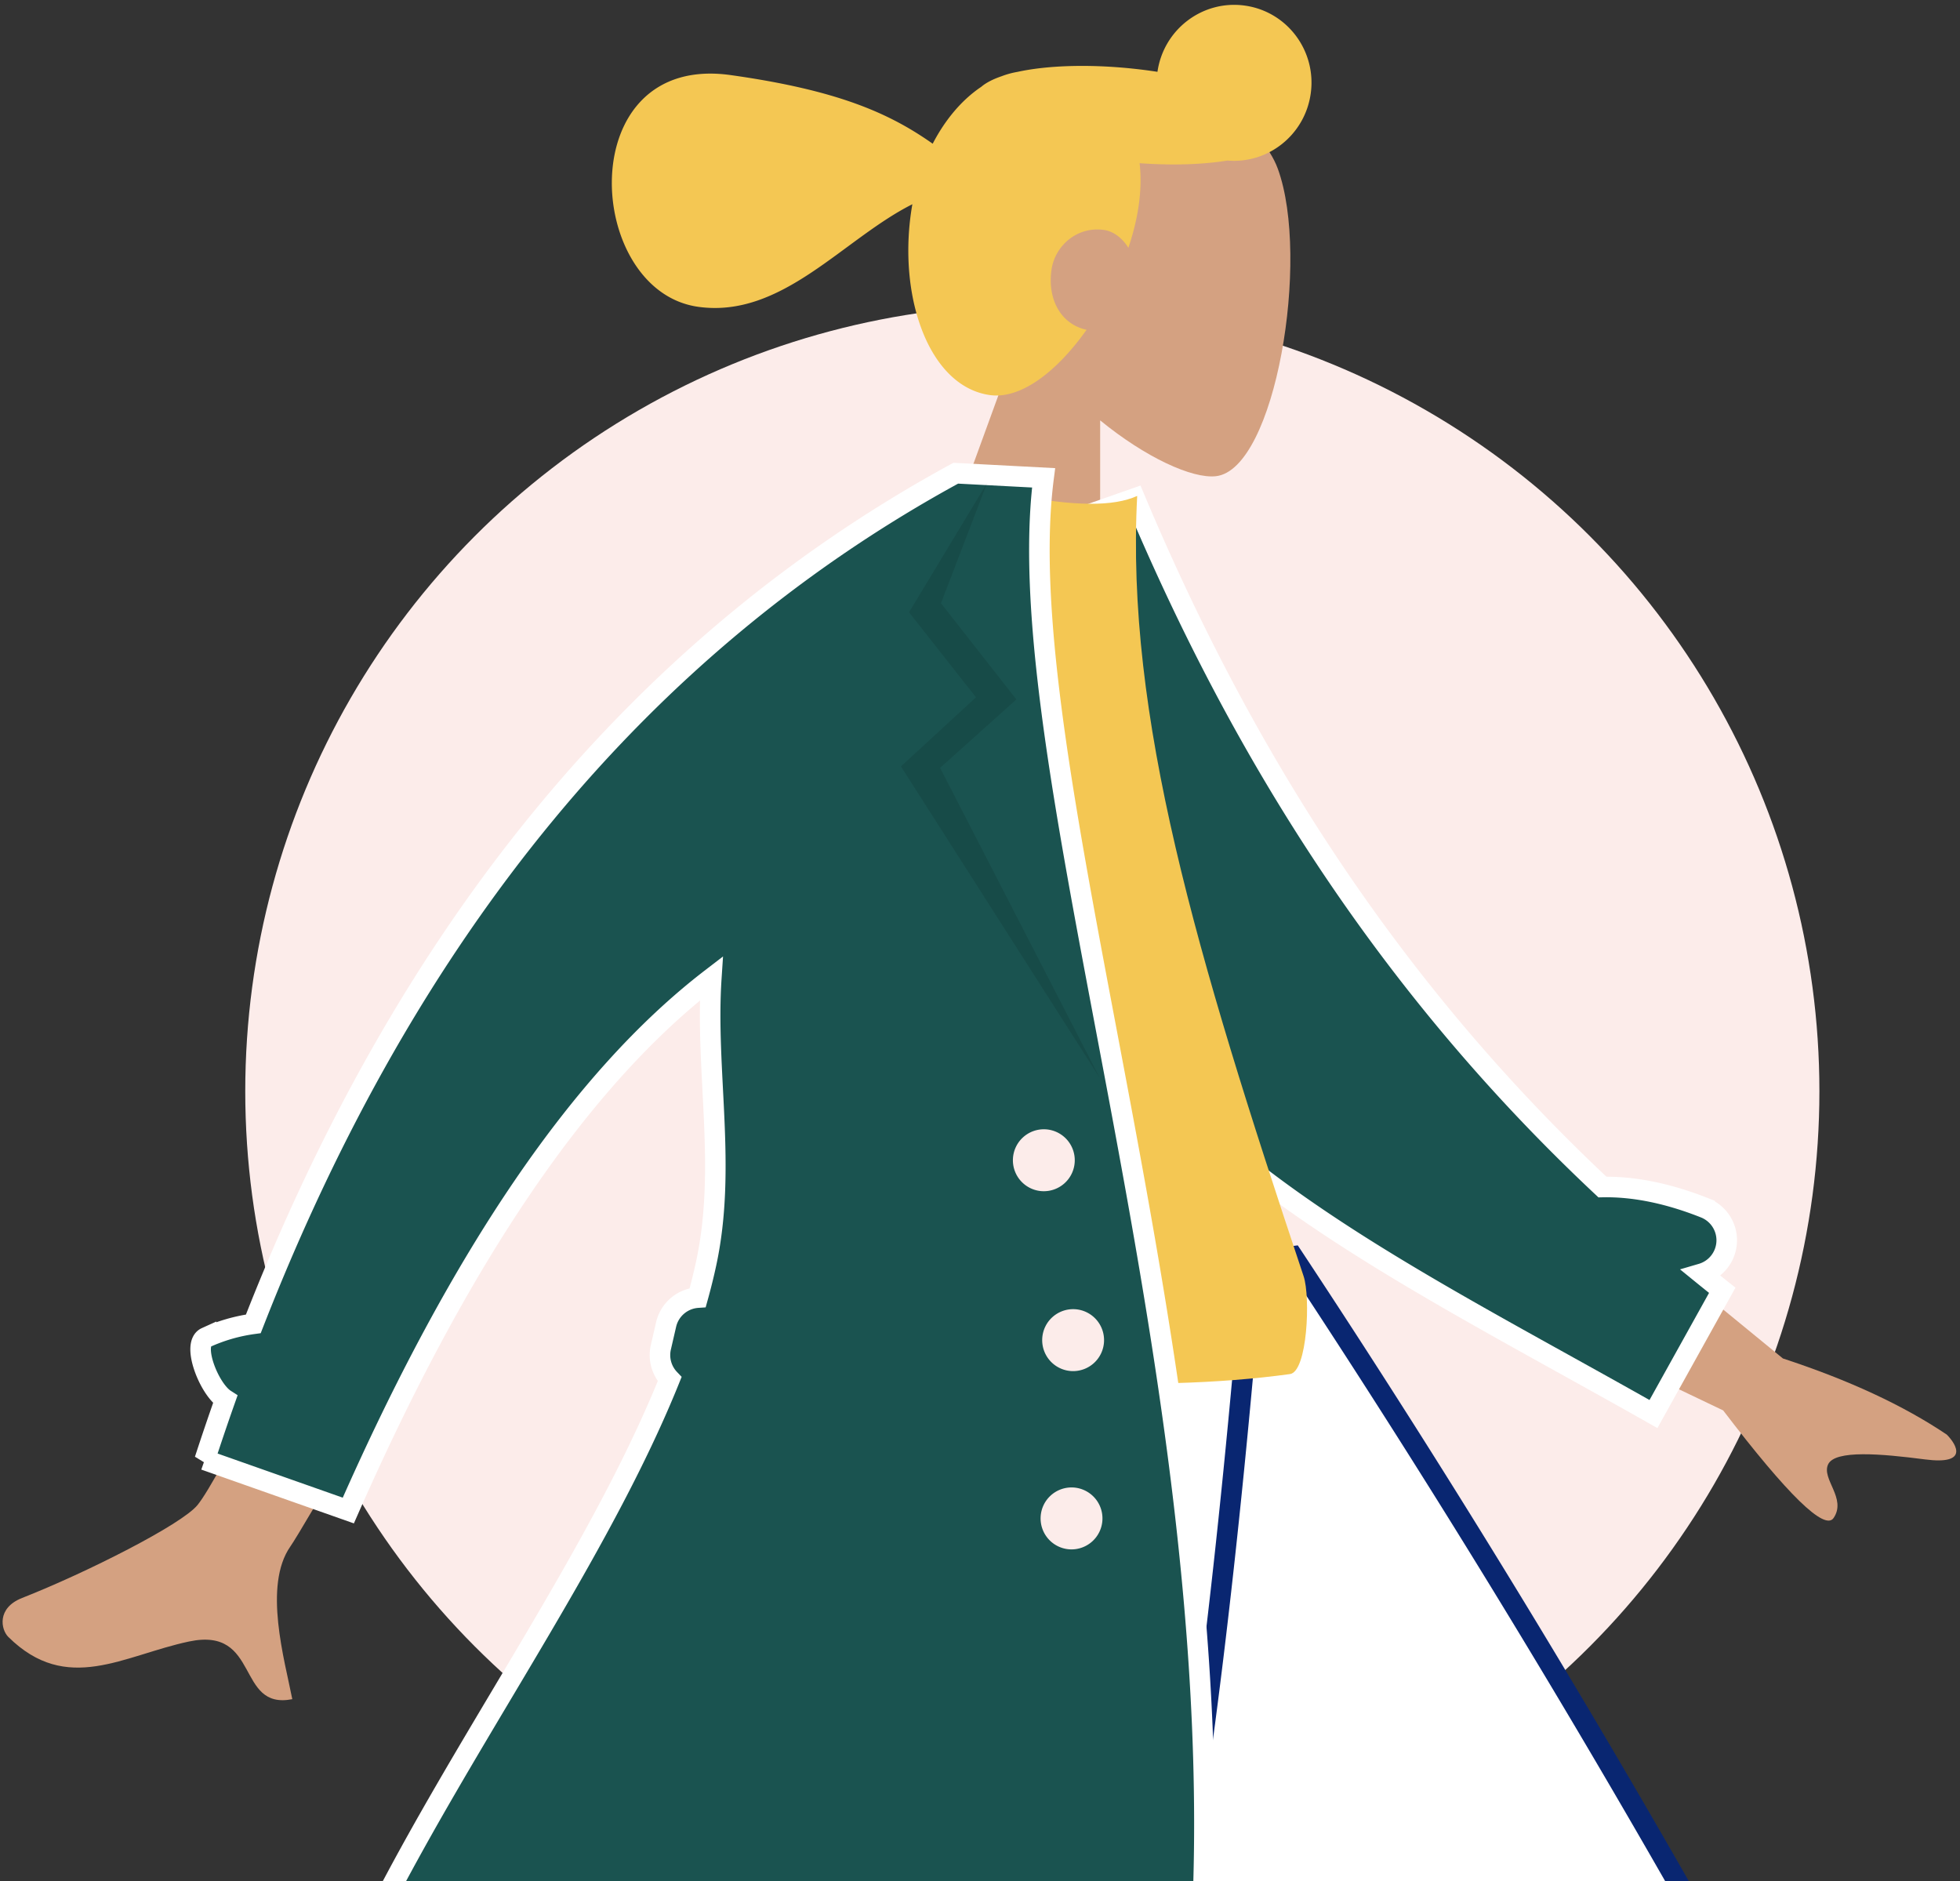
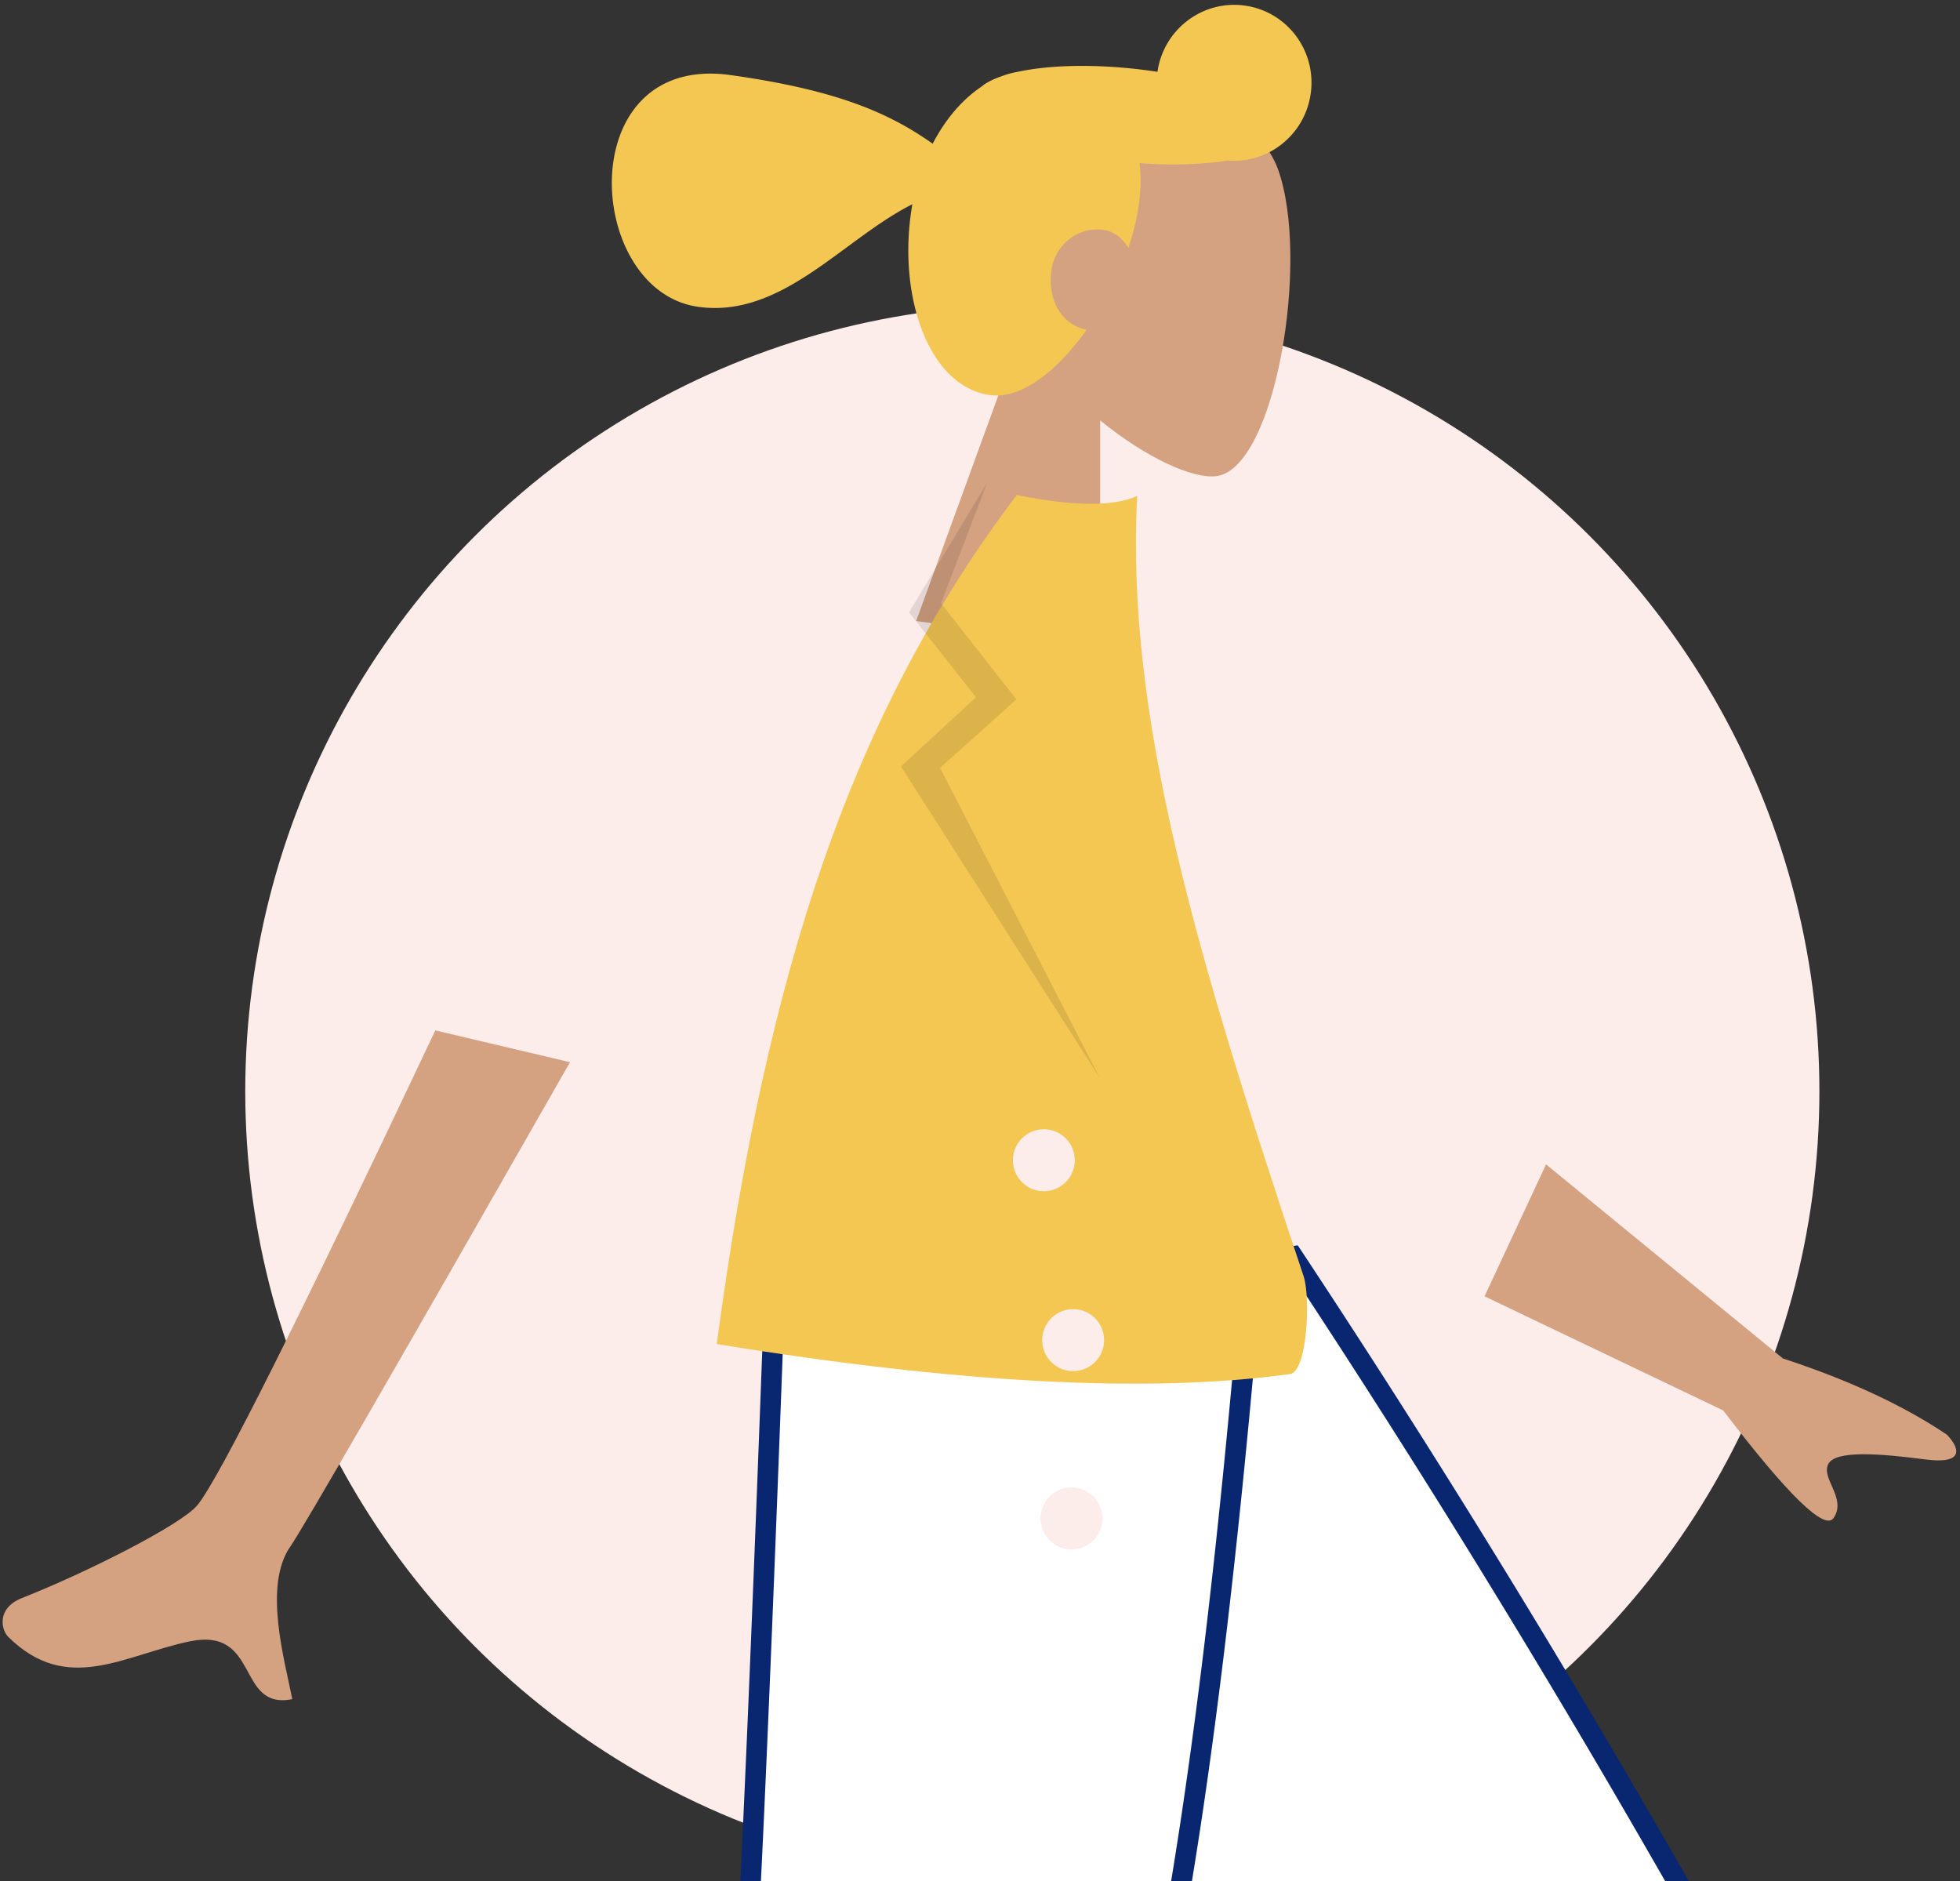
<svg xmlns="http://www.w3.org/2000/svg" width="199" height="191">
  <rect width="100%" height="100%" fill="#333333" stroke="none" />
  <g transform="translate(-4 -13)" fill="none" fill-rule="evenodd">
    <ellipse fill="#FCECEA" cx="108.813" cy="123.787" rx="79.912" ry="79.842" />
    <path d="M107.691 46.752c-2.99-4.746-4.686-10.284-3.462-16.051 3.527-16.617 26.19-9.667 29.51-.564 3.32 9.103-.236 30.511-6.277 31.206-2.409.277-7.152-1.898-11.762-5.666l-.005 22.992-18.677-2.625 10.673-29.292z" fill="#D4A181" />
    <path d="M114.321 46.48c-2.945 4.154-6.622 7.077-9.823 6.627-6.078-.854-9.249-9.65-8.011-18.454.043-.309.092-.615.147-.919-7.054 3.543-13.241 11.61-21.749 10.414C63.311 42.52 62.02 18.35 78.191 20.624c10.998 1.546 16.18 3.922 20.507 6.966 1.286-2.483 2.997-4.482 4.927-5.774.478-.41 1.174-.769 2.048-1.07a8.67 8.67 0 0 1 1.639-.45c2.958-.645 7.133-.807 11.705-.328.854.09 1.69.198 2.501.323.62-4.317 4.591-7.325 8.88-6.722 4.299.604 7.29 4.604 6.68 8.934-.588 4.188-4.327 7.152-8.46 6.796-2.449.4-5.539.512-8.914.268.152 1.275.132 2.697-.09 4.276-.196 1.395-.557 2.852-1.049 4.314-.603-.97-1.493-1.674-2.477-1.812-2.753-.387-4.99 1.626-5.33 4.049-.433 3.075 1.017 5.547 3.563 6.086z" fill="#F4C753" />
    <path fill="#997659" d="M93.886 145.623l69.915 89.968 53.557 76.74 9.365-1.15-94.849-170.222z" />
    <path d="M90.074 146.091c-1.284 34.79-6.49 79.675-7.32 81.142-.554.979-23.48 11.938-68.779 32.878l3.038 8.021c55.24-15.03 84.097-24.972 86.574-29.826 3.715-7.28 19.866-63.182 24.64-96.9l-38.153 4.685z" fill="#D4A181" />
    <path d="M210.965 309.369c-.486 2.102-.666 3.674-.538 4.715.17 1.377.65 3.36 1.44 5.945l43.787-5.376c.684-3.842-.219-5.76-2.706-5.754a248.06 248.06 0 0 1-6.208-.05l-21.201-6.355a1.043 1.043 0 0 0-1.304.716l-.852 3.027c-2.142 1.32-3.922 2.068-5.34 2.242-1.065.13-2.551-.083-4.46-.641h0a2.086 2.086 0 0 0-2.618 1.531zm-7.296-8.698l17.388-7.688c-10.82-22.716-23.72-47.591-38.696-74.628-14.976-27.036-30.68-52.973-47.11-77.81l-51.009 6.262c18.765 31.667 38.036 60.168 57.813 85.502 19.776 25.335 40.314 48.122 61.614 68.362z" fill="#FFF" stroke="#092671" stroke-width="2.086" />
    <path d="M29.674 250.928l5.199 12.88c42.515-1.47 67.96-7.303 76.333-17.5 8.373-10.197 15.035-45.285 19.986-105.265l-48.64 5.972c-1.806 48.84-3.04 74.32-3.7 76.442-.662 2.122-17.054 11.28-49.178 27.47zm-13.971 5.308c-2.155-.115-3.733-.019-4.737.288-1.327.406-3.195 1.223-5.605 2.45l12.899 42.19c3.902.005 5.634-1.217 5.196-3.666a248.06 248.06 0 0 1-1.03-6.122l2.579-21.982a1.043 1.043 0 0 0-.932-1.16l-3.129-.313c-1.673-1.88-2.718-3.503-3.136-4.87-.313-1.026-.36-2.527-.142-4.503h0a2.086 2.086 0 0 0-1.963-2.312z" stroke="#092671" stroke-width="2.086" fill="#FFF" />
    <path d="M160.972 131.209l24.047 19.703c6.687 2.189 12.235 4.766 16.643 7.733 1.024 1.038 2.22 3.092-2.221 2.515-4.44-.577-9.137-.985-9.832.506-.695 1.49 1.908 3.453.557 5.442-.9 1.326-4.637-2.314-11.21-10.92l-24.228-11.585 6.244-13.394zM48.198 117.607l13.677 3.228c-17.691 31.003-27.155 47.39-28.392 49.16-2.783 3.984-.58 11.54.194 15.506-5.756 1.131-3.205-7.398-10.493-5.853-6.652 1.41-12.39 5.424-18.343-.47-.732-.724-1.209-2.925 1.408-3.954 6.52-2.563 16.19-7.452 17.799-9.425 2.194-2.69 10.244-18.755 24.15-48.192z" fill="#D4A181" />
-     <path d="M166.696 133.508c3.23-.063 6.701.654 10.388 2.117a3.539 3.539 0 0 1-.313 6.685c.69.562 1.388 1.122 2.091 1.68l-6.985 12.566c-25.854-14.647-50.285-25.949-60.509-48.43-3.431-7.544-.832-32.425-.72-41.52l8.565-3.005c10.42 24.807 25.023 48.848 47.483 69.907z" stroke="#FFF" stroke-width="2.086" fill="#1A5350" />
    <path d="M76.77 149.446c24.506 4.003 43.907 5.02 58.203 3.05 1.771-.244 2.091-7.817 1.386-9.927-10.976-32.857-18.071-56.861-16.9-79.222-2.387 1.094-6.463 1.063-12.228-.093-16.82 22.226-25.383 48.29-30.46 86.192z" fill="#F4C753" />
-     <path d="M71.99 153.013a3.532 3.532 0 0 1-.892-3.24l.532-2.308a3.533 3.533 0 0 1 3.208-2.73c.324-1.165.613-2.323.86-3.474 2.098-9.728-.102-19.49.52-28.93-13.172 10.11-25.456 28.117-36.853 54.019l-14.58-5.14a263.87 263.87 0 0 1 2.083-6.136c-1.658-1.062-3.422-5.623-1.946-6.293a17.3 17.3 0 0 1 4.799-1.384c15.723-40.24 39.496-69.024 71.318-86.356l2.727.143 6.19.325c-4.448 34.627 27.835 112.427 11.847 176.588-23.545 3.984-55.92-13.949-88.938-2.707 2.571-26.041 28.283-55.444 39.125-82.377z" stroke="#FFF" stroke-width="2.086" fill="#1A5350" />
    <path fill-opacity=".1" fill="#000" d="M104.235 61.996L99.538 74.24l7.656 9.765-7.746 6.952 16.21 31.47L95.474 90.81l7.618-7.02-6.798-8.631z" />
    <path d="M109.817 133.93a3.143 3.143 0 0 1-2.972-3.305 3.143 3.143 0 0 1 3.3-2.976 3.143 3.143 0 0 1 2.972 3.304 3.143 3.143 0 0 1-3.3 2.976zm2.973 18.262a3.143 3.143 0 0 1-2.971-3.305 3.143 3.143 0 0 1 3.3-2.976 3.143 3.143 0 0 1 2.972 3.305 3.143 3.143 0 0 1-3.3 2.976zm-.162 18.099a3.143 3.143 0 0 1-2.971-3.305 3.143 3.143 0 0 1 3.3-2.976 3.143 3.143 0 0 1 2.972 3.305 3.143 3.143 0 0 1-3.3 2.976z" fill="#FCECEA" />
  </g>
</svg>